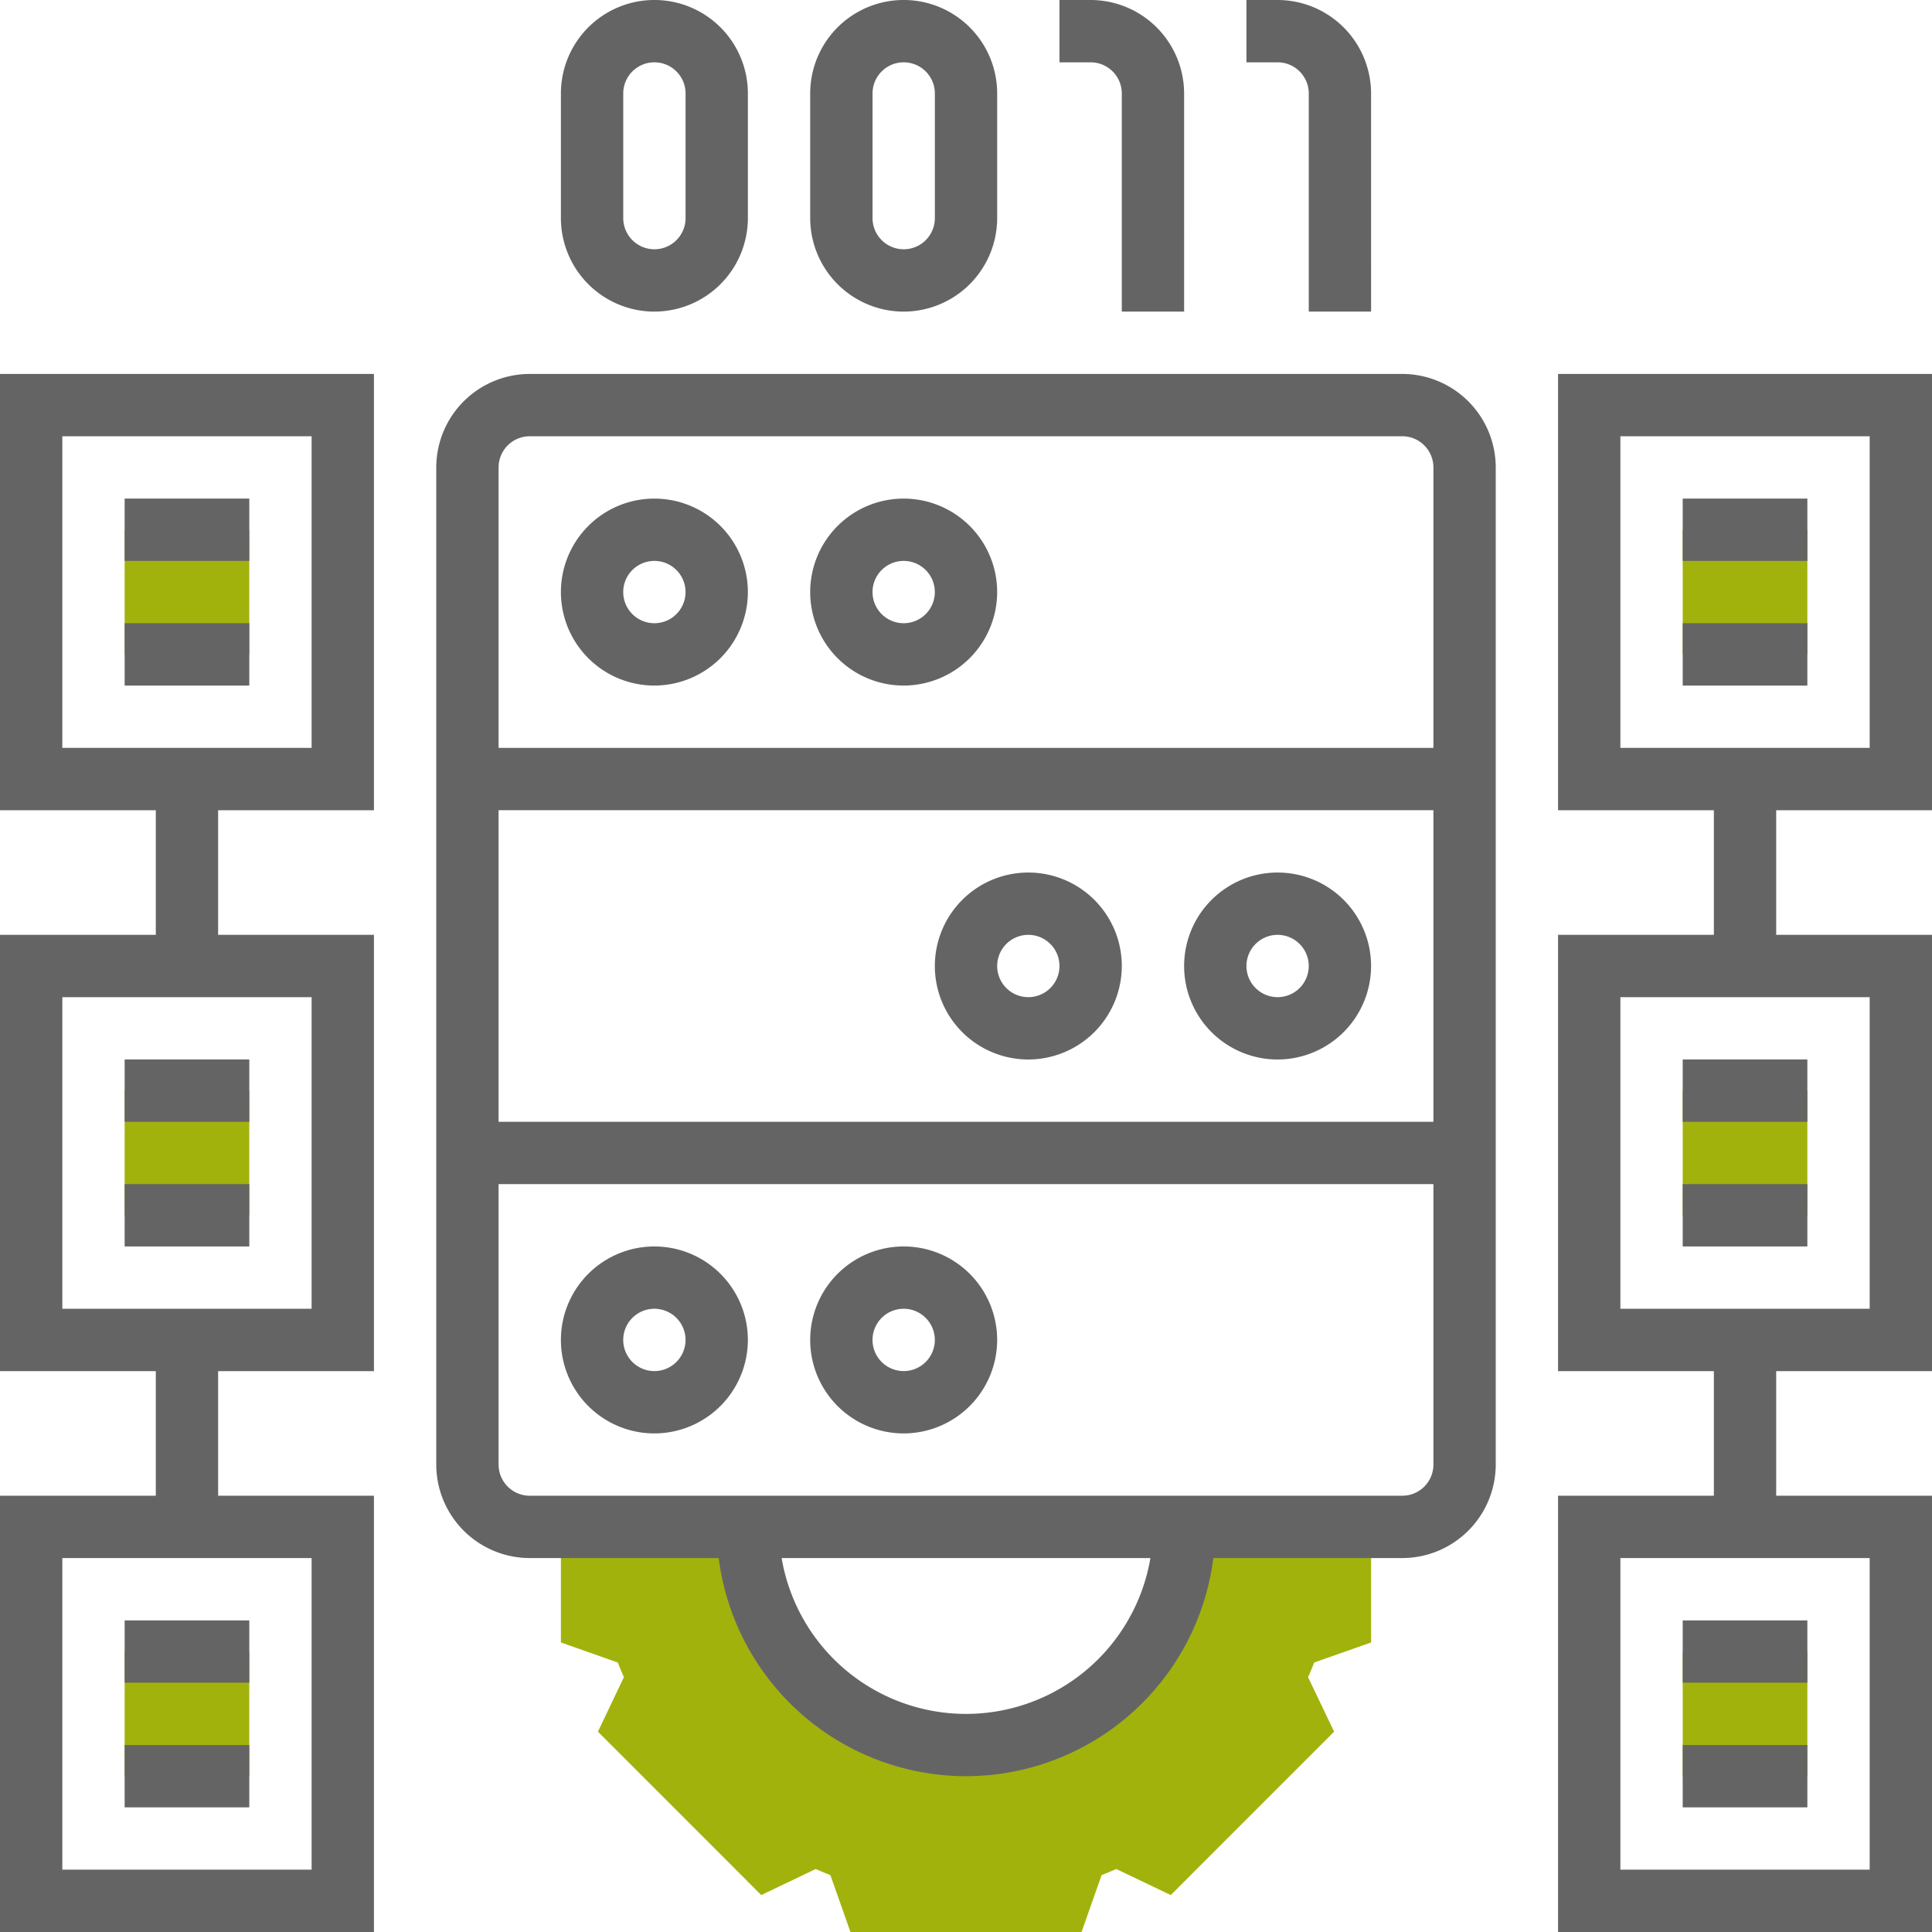
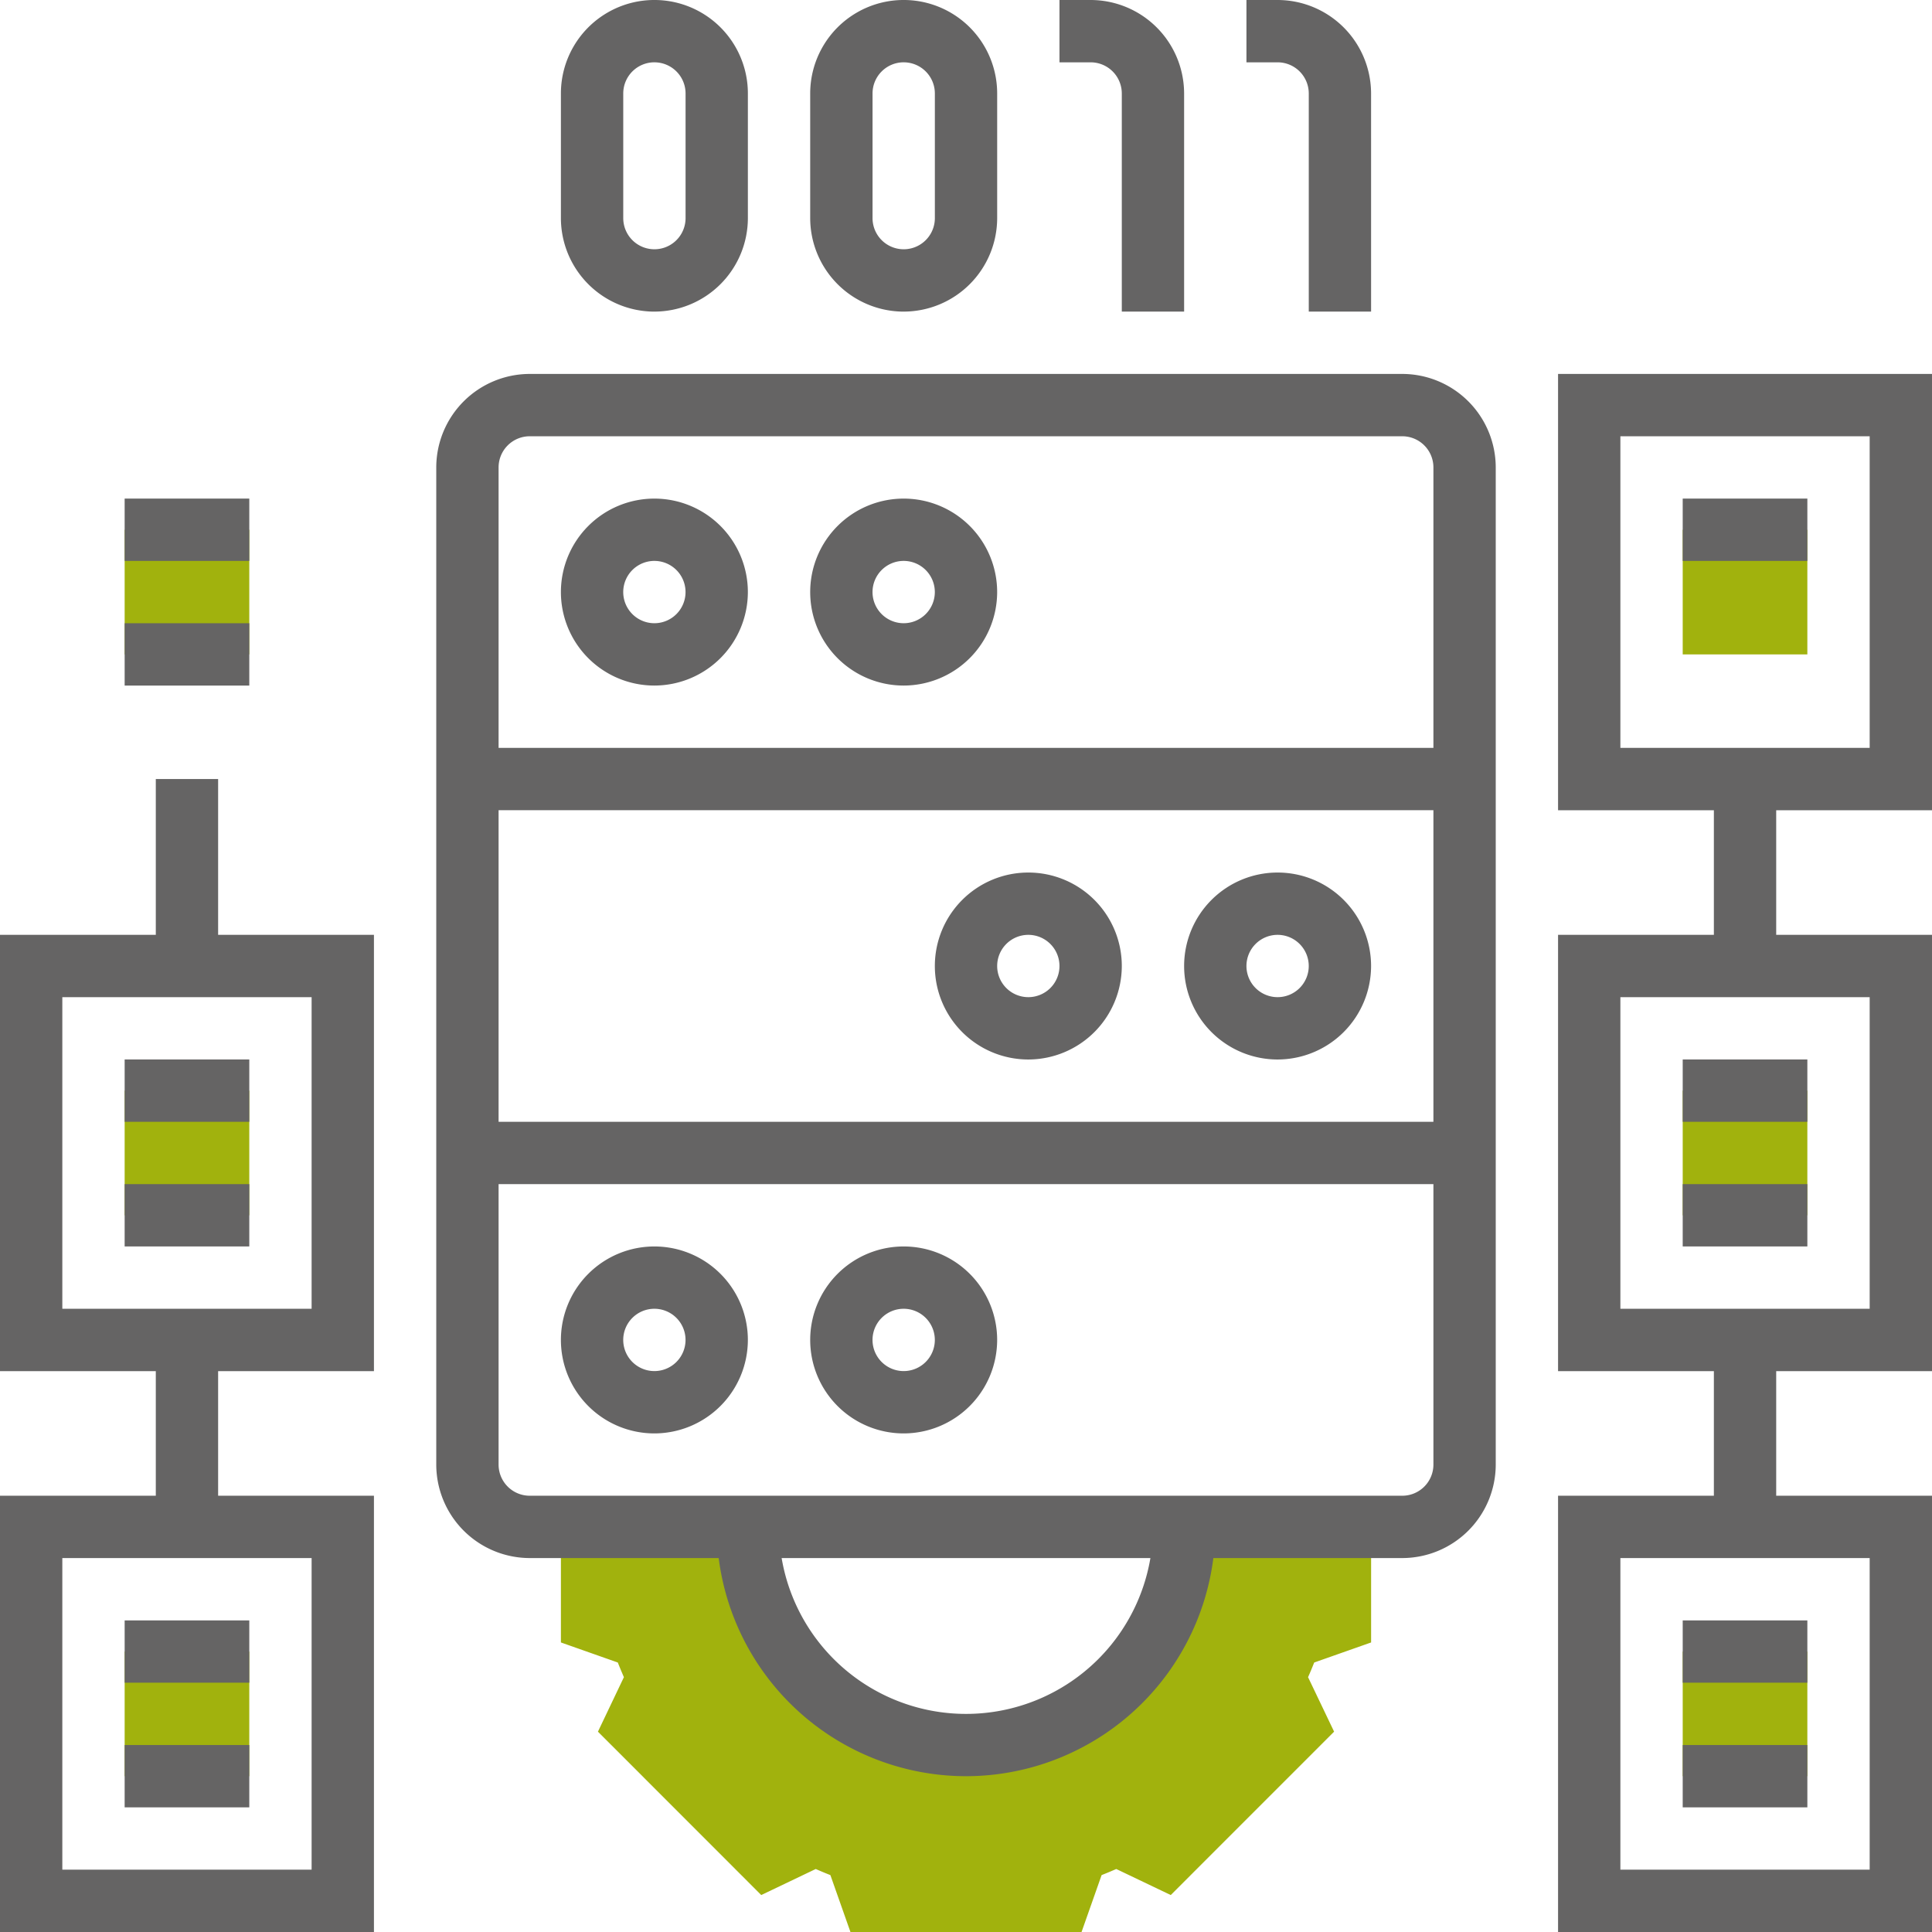
<svg xmlns="http://www.w3.org/2000/svg" data-name="Group 40073" width="120" height="120" viewBox="0 0 120 120">
  <defs>
    <clipPath id="suo6j4qe8a">
      <path data-name="Rectangle 22064" style="fill:none" d="M0 0h120v120H0z" />
    </clipPath>
  </defs>
  <g data-name="Group 40072" style="clip-path:url(#suo6j4qe8a)">
    <path data-name="Path 30109" d="M68.323 56.177V49H56.71a13.548 13.548 0 0 1-27.1 0H18v7.177l3.534 1.246q.18.456.379.91L20.3 61.718l10.143 10.148 3.385-1.618q.453.2.91.379l1.246 3.534h14.354l1.246-3.534q.456-.18.91-.379l3.385 1.618 10.146-10.148-1.618-3.385c.135-.3.261-.606.381-.91z" transform="translate(16.839 45.839)" style="fill:#a1b20d" />
    <path data-name="Path 30110" d="M38.484 64.484A15.5 15.5 0 0 1 23 49h3.871A11.613 11.613 0 0 0 50.1 49h3.871a15.5 15.5 0 0 1-15.487 15.484" transform="translate(21.516 45.839)" style="fill:#656464" />
    <path data-name="Path 30111" d="M74 85.548H19.806A5.814 5.814 0 0 1 14 79.742V17.806A5.814 5.814 0 0 1 19.806 12H74a5.814 5.814 0 0 1 5.806 5.806v61.936A5.814 5.814 0 0 1 74 85.548M19.806 15.871a1.936 1.936 0 0 0-1.935 1.935v61.936a1.936 1.936 0 0 0 1.935 1.935H74a1.936 1.936 0 0 0 1.935-1.935V17.806A1.936 1.936 0 0 0 74 15.871z" transform="translate(13.097 11.226)" style="fill:#656464" />
    <path data-name="Path 30112" d="M41.742 19.355h-3.871V5.806a1.936 1.936 0 0 0-1.935-1.935H34V0h1.935a5.814 5.814 0 0 1 5.806 5.806z" transform="translate(31.806)" style="fill:#656464" />
    <path data-name="Path 30113" d="M47.742 19.355h-3.871V5.806a1.936 1.936 0 0 0-1.935-1.935H40V0h1.935a5.814 5.814 0 0 1 5.806 5.806z" transform="translate(37.419)" style="fill:#656464" />
    <path data-name="Path 30114" d="M31.806 19.355A5.814 5.814 0 0 1 26 13.548V5.806a5.806 5.806 0 1 1 11.613 0v7.742a5.814 5.814 0 0 1-5.806 5.806m0-15.484a1.936 1.936 0 0 0-1.935 1.935v7.742a1.935 1.935 0 0 0 3.871 0V5.806a1.936 1.936 0 0 0-1.935-1.935" transform="translate(24.323)" style="fill:#656464" />
    <path data-name="Path 30115" d="M23.806 19.355A5.814 5.814 0 0 1 18 13.548V5.806a5.806 5.806 0 0 1 11.613 0v7.742a5.814 5.814 0 0 1-5.806 5.806m0-15.484a1.936 1.936 0 0 0-1.935 1.935v7.742a1.935 1.935 0 1 0 3.871 0V5.806a1.936 1.936 0 0 0-1.935-1.935" transform="translate(16.839)" style="fill:#656464" />
    <path data-name="Path 30116" d="M23.806 27.613a5.806 5.806 0 1 1 5.806-5.806 5.814 5.814 0 0 1-5.806 5.806m0-7.742a1.935 1.935 0 1 0 1.935 1.935 1.936 1.936 0 0 0-1.935-1.935" transform="translate(16.839 14.968)" style="fill:#656464" />
    <path data-name="Path 30117" d="M31.806 27.613a5.806 5.806 0 1 1 5.806-5.806 5.814 5.814 0 0 1-5.806 5.806m0-7.742a1.935 1.935 0 1 0 1.935 1.935 1.936 1.936 0 0 0-1.935-1.935" transform="translate(24.323 14.968)" style="fill:#656464" />
    <path data-name="Path 30118" d="M23.806 51.613a5.806 5.806 0 1 1 5.806-5.806 5.814 5.814 0 0 1-5.806 5.806m0-7.742a1.935 1.935 0 1 0 1.935 1.935 1.936 1.936 0 0 0-1.935-1.935" transform="translate(16.839 37.419)" style="fill:#656464" />
    <path data-name="Path 30119" d="M31.806 51.613a5.806 5.806 0 1 1 5.806-5.806 5.814 5.814 0 0 1-5.806 5.806m0-7.742a1.935 1.935 0 1 0 1.935 1.935 1.936 1.936 0 0 0-1.935-1.935" transform="translate(24.323 37.419)" style="fill:#656464" />
    <path data-name="Rectangle 22040" transform="translate(29.032 46.452)" style="fill:#656464" d="M0 0h61.935v3.871H0z" />
    <path data-name="Path 30120" d="M43.806 39.613a5.806 5.806 0 1 1 5.806-5.806 5.814 5.814 0 0 1-5.806 5.806m0-7.742a1.935 1.935 0 1 0 1.935 1.935 1.936 1.936 0 0 0-1.935-1.935" transform="translate(35.548 26.194)" style="fill:#656464" />
    <path data-name="Path 30121" d="M35.806 39.613a5.806 5.806 0 1 1 5.806-5.806 5.814 5.814 0 0 1-5.806 5.806m0-7.742a1.935 1.935 0 1 0 1.935 1.935 1.936 1.936 0 0 0-1.935-1.935" transform="translate(28.065 26.194)" style="fill:#656464" />
    <path data-name="Rectangle 22041" transform="translate(29.032 69.677)" style="fill:#656464" d="M0 0h61.935v3.871H0z" />
    <path data-name="Rectangle 22042" transform="translate(104.516 67.742)" style="fill:#a1b20d" d="M0 0h7.742v7.742H0z" />
    <path data-name="Rectangle 22043" transform="translate(104.516 32.903)" style="fill:#a1b20d" d="M0 0h7.742v7.742H0z" />
    <path data-name="Path 30122" d="M73.226 39.1H50V12h23.226zm-19.355-3.874h15.484V15.871H53.871z" transform="translate(46.774 11.226)" style="fill:#656464" />
    <path data-name="Rectangle 22044" transform="translate(104.516 30.968)" style="fill:#656464" d="M0 0h7.742v3.871H0z" />
-     <path data-name="Rectangle 22045" transform="translate(104.516 38.71)" style="fill:#656464" d="M0 0h7.742v3.871H0z" />
    <path data-name="Path 30123" d="M73.226 57.1H50V30h23.226zm-19.355-3.874h15.484V33.871H53.871z" transform="translate(46.774 28.065)" style="fill:#656464" />
    <path data-name="Rectangle 22046" transform="translate(104.516 65.806)" style="fill:#656464" d="M0 0h7.742v3.871H0z" />
    <path data-name="Rectangle 22047" transform="translate(104.516 73.548)" style="fill:#656464" d="M0 0h7.742v3.871H0z" />
    <path data-name="Path 30124" d="M73.226 75.1H50V48h23.226zm-19.355-3.874h15.484V51.871H53.871z" transform="translate(46.774 44.903)" style="fill:#656464" />
    <path data-name="Rectangle 22048" transform="translate(104.516 102.581)" style="fill:#a1b20d" d="M0 0h7.742v7.742H0z" />
    <path data-name="Rectangle 22049" transform="translate(7.742 102.581)" style="fill:#a1b20d" d="M0 0h7.742v7.742H0z" />
    <path data-name="Rectangle 22050" transform="translate(7.742 67.742)" style="fill:#a1b20d" d="M0 0h7.742v7.742H0z" />
    <path data-name="Rectangle 22051" transform="translate(7.742 32.903)" style="fill:#a1b20d" d="M0 0h7.742v7.742H0z" />
    <path data-name="Rectangle 22052" transform="translate(104.516 100.645)" style="fill:#656464" d="M0 0h7.742v3.871H0z" />
    <path data-name="Rectangle 22053" transform="translate(104.516 108.387)" style="fill:#656464" d="M0 0h7.742v3.871H0z" />
    <path data-name="Rectangle 22054" transform="translate(106.452 83.226)" style="fill:#656464" d="M0 0h3.871v11.613H0z" />
    <path data-name="Rectangle 22055" transform="translate(106.452 48.387)" style="fill:#656464" d="M0 0h3.871v11.613H0z" />
-     <path data-name="Path 30125" d="M23.226 39.1H0V12h23.226zM3.871 35.226h15.484V15.871H3.871z" transform="translate(0 11.226)" style="fill:#656464" />
    <path data-name="Rectangle 22056" transform="translate(7.742 30.968)" style="fill:#656464" d="M0 0h7.742v3.871H0z" />
    <path data-name="Rectangle 22057" transform="translate(7.742 38.71)" style="fill:#656464" d="M0 0h7.742v3.871H0z" />
    <path data-name="Path 30126" d="M23.226 57.1H0V30h23.226zM3.871 53.226h15.484V33.871H3.871z" transform="translate(0 28.065)" style="fill:#656464" />
    <path data-name="Rectangle 22058" transform="translate(7.742 65.806)" style="fill:#656464" d="M0 0h7.742v3.871H0z" />
    <path data-name="Rectangle 22059" transform="translate(7.742 73.548)" style="fill:#656464" d="M0 0h7.742v3.871H0z" />
    <path data-name="Path 30127" d="M23.226 75.1H0V48h23.226zM3.871 71.226h15.484V51.871H3.871z" transform="translate(0 44.903)" style="fill:#656464" />
    <path data-name="Rectangle 22060" transform="translate(7.742 100.645)" style="fill:#656464" d="M0 0h7.742v3.871H0z" />
    <path data-name="Rectangle 22061" transform="translate(7.742 108.387)" style="fill:#656464" d="M0 0h7.742v3.871H0z" />
    <path data-name="Rectangle 22062" transform="translate(9.677 83.226)" style="fill:#656464" d="M0 0h3.871v11.613H0z" />
    <path data-name="Rectangle 22063" transform="translate(9.677 48.387)" style="fill:#656464" d="M0 0h3.871v11.613H0z" />
  </g>
</svg>